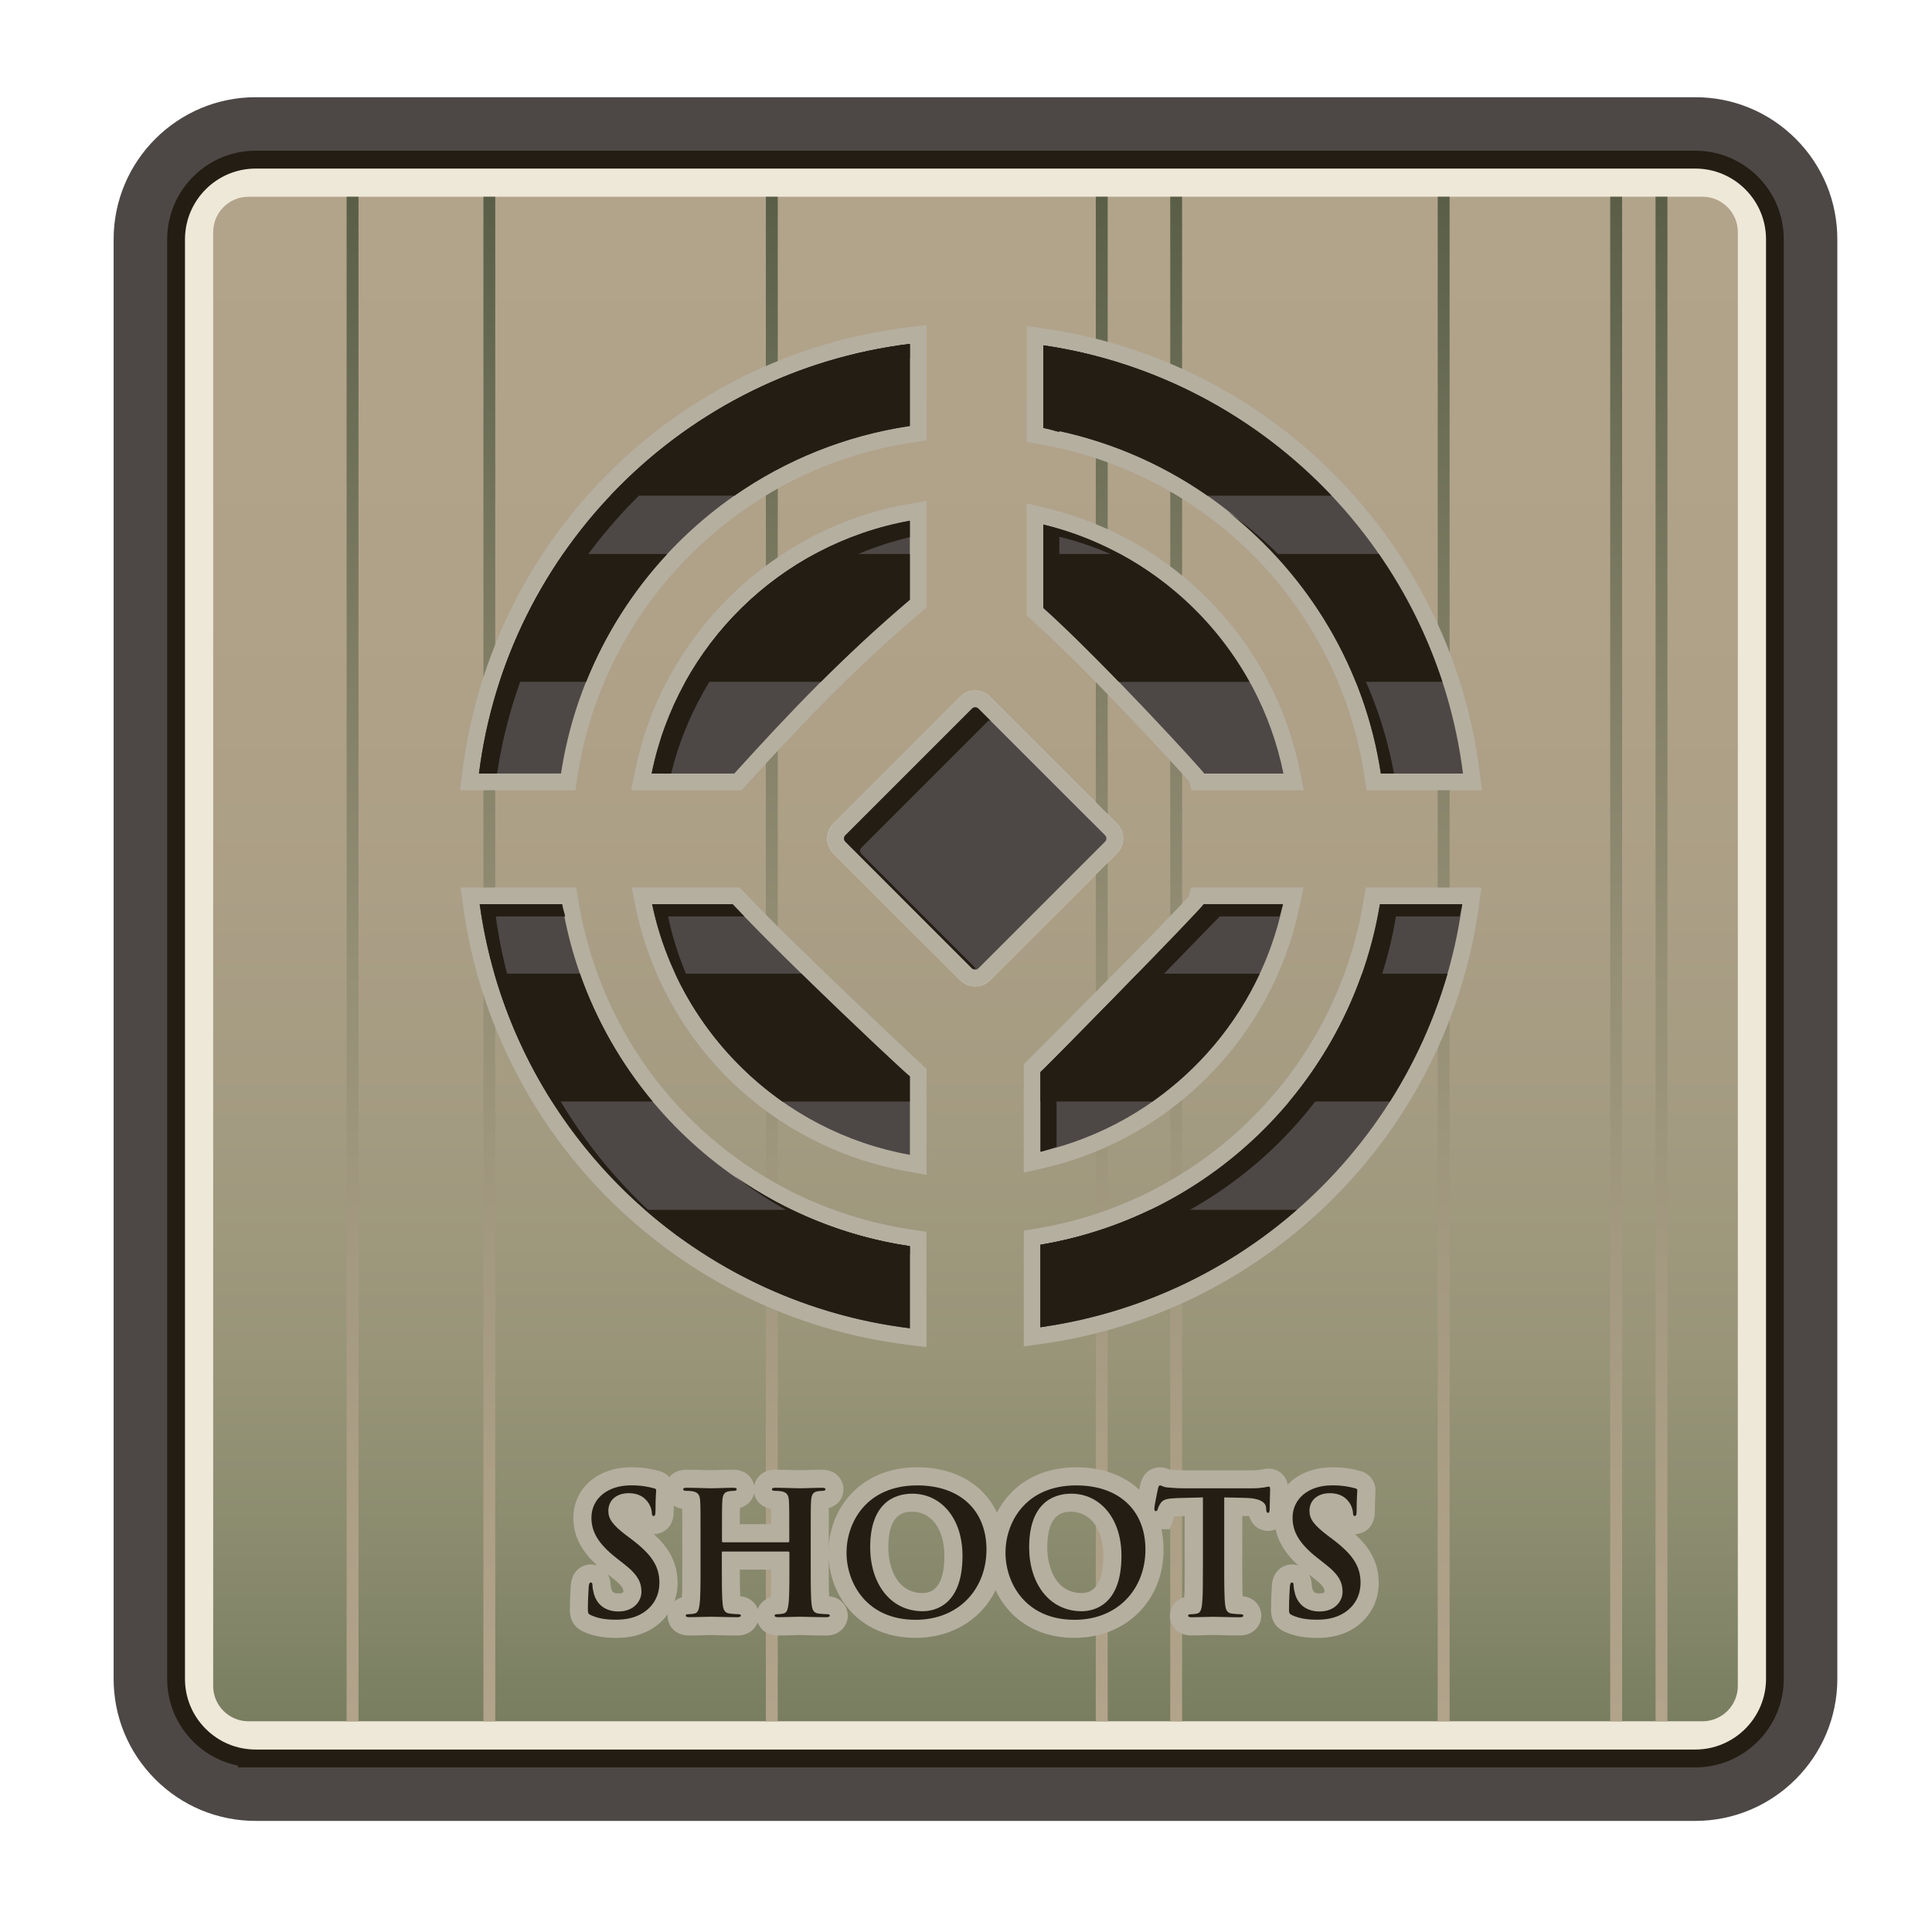
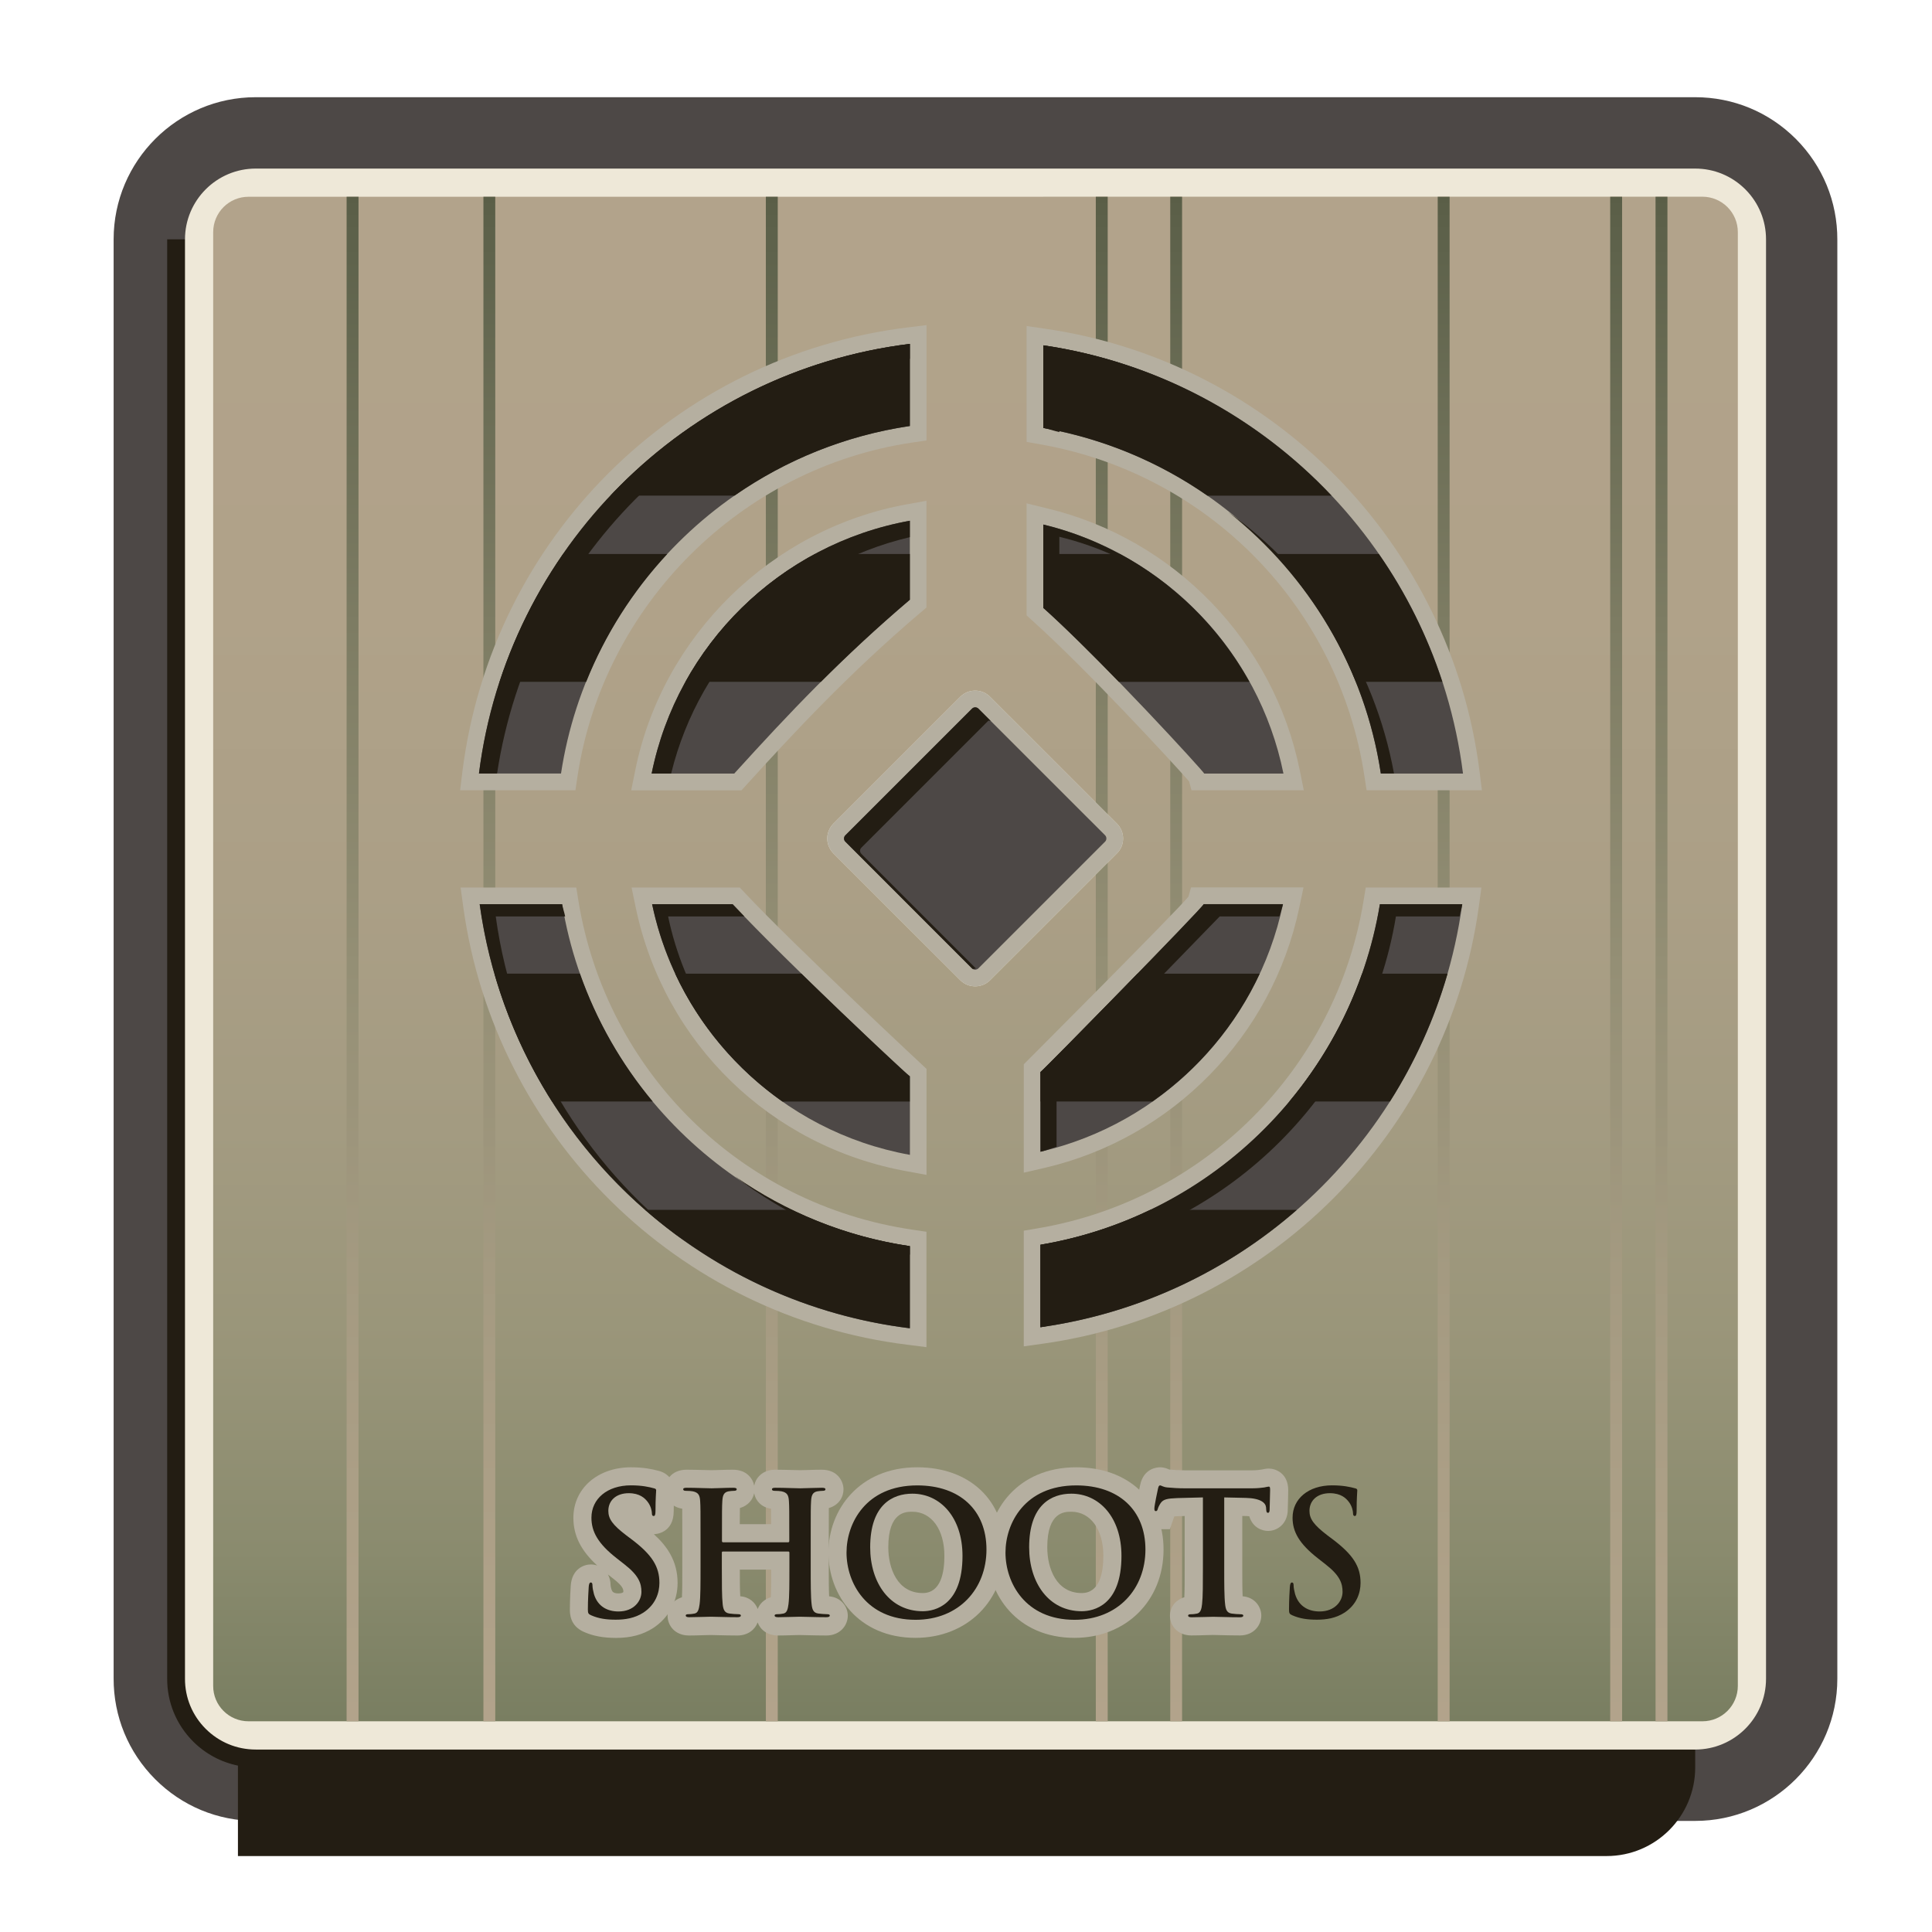
<svg xmlns="http://www.w3.org/2000/svg" version="1.1" id="Layer_1" x="0px" y="0px" width="32px" height="32px" viewBox="0 0 32 32" enable-background="new 0 0 32 32" xml:space="preserve">
  <path fill="#4D4846" d="M4.237,30.16l-0.001-1.773L4.237,30.16c-0.632,0-1.224-0.246-1.669-0.693  c-0.444-0.446-0.688-1.039-0.686-1.669V3.964c0-1.298,1.056-2.354,2.354-2.354l23.841,0c0.631,0,1.224,0.246,1.669,0.692  c0.444,0.446,0.688,1.039,0.686,1.669v23.835c0,1.298-1.056,2.354-2.354,2.354H4.237z" />
-   <path fill="#231D13" d="M3.941,29.273v-0.029c-0.28-0.057-0.539-0.195-0.745-0.402c-0.276-0.278-0.429-0.648-0.427-1.041V3.964  c0-0.81,0.657-1.468,1.467-1.468l23.841,0c0.394,0,0.764,0.153,1.041,0.432c0.276,0.278,0.429,0.647,0.427,1.041v23.837  c0,0.81-0.657,1.468-1.467,1.468H3.941z" />
+   <path fill="#231D13" d="M3.941,29.273v-0.029c-0.28-0.057-0.539-0.195-0.745-0.402c-0.276-0.278-0.429-0.648-0.427-1.041V3.964  l23.841,0c0.394,0,0.764,0.153,1.041,0.432c0.276,0.278,0.429,0.647,0.427,1.041v23.837  c0,0.81-0.657,1.468-1.467,1.468H3.941z" />
  <path fill="#EEE8D8" d="M4.237,28.978l-0.001-0.591L4.237,28.978c-0.315,0-0.609-0.122-0.832-0.345  c-0.221-0.222-0.343-0.518-0.341-0.831V3.964c0-0.646,0.525-1.172,1.172-1.172l23.841,0c0.313,0,0.609,0.122,0.832,0.345  c0.221,0.222,0.343,0.518,0.342,0.831v23.838c0,0.646-0.526,1.172-1.173,1.172H4.237z" />
  <linearGradient id="SVGID_1_" gradientUnits="userSpaceOnUse" x1="16.158" y1="3.258" x2="16.158" y2="28.511">
    <stop offset="0" style="stop-color:#B2A38B" />
    <stop offset="0.27" style="stop-color:#B0A289" />
    <stop offset="0.454" style="stop-color:#AB9F86" />
    <stop offset="0.612" style="stop-color:#A39B81" />
    <stop offset="0.756" style="stop-color:#999579" />
    <stop offset="0.888" style="stop-color:#8A8B6E" />
    <stop offset="1" style="stop-color:#797E61" />
  </linearGradient>
  <path fill="url(#SVGID_1_)" d="M28.196,3.258c0.325,0,0.589,0.263,0.588,0.588v24.077c0,0.325-0.263,0.587-0.587,0.587H4.118  c-0.324,0.001-0.589-0.262-0.587-0.588V3.846c0-0.326,0.262-0.588,0.587-0.587L28.196,3.258z" />
  <g>
    <linearGradient id="SVGID_2_" gradientUnits="userSpaceOnUse" x1="5.84" y1="28.511" x2="5.84" y2="3.259">
      <stop offset="0" style="stop-color:#B2A38B" />
      <stop offset="0.123" style="stop-color:#ADA087" />
      <stop offset="0.295" style="stop-color:#A49A81" />
      <stop offset="0.496" style="stop-color:#948F75" />
      <stop offset="0.72" style="stop-color:#7D7C63" />
      <stop offset="0.96" style="stop-color:#5F634C" />
      <stop offset="1" style="stop-color:#5A5E47" />
    </linearGradient>
    <rect x="5.741" y="3.259" fill="url(#SVGID_2_)" width="0.197" height="25.252" />
    <linearGradient id="SVGID_3_" gradientUnits="userSpaceOnUse" x1="8.105" y1="28.511" x2="8.105" y2="3.259">
      <stop offset="0" style="stop-color:#B2A38B" />
      <stop offset="0.123" style="stop-color:#ADA087" />
      <stop offset="0.295" style="stop-color:#A49A81" />
      <stop offset="0.496" style="stop-color:#948F75" />
      <stop offset="0.72" style="stop-color:#7D7C63" />
      <stop offset="0.96" style="stop-color:#5F634C" />
      <stop offset="1" style="stop-color:#5A5E47" />
    </linearGradient>
    <rect x="8.007" y="3.259" fill="url(#SVGID_3_)" width="0.196" height="25.252" />
    <linearGradient id="SVGID_4_" gradientUnits="userSpaceOnUse" x1="12.783" y1="28.511" x2="12.783" y2="3.259">
      <stop offset="0" style="stop-color:#B2A38B" />
      <stop offset="0.123" style="stop-color:#ADA087" />
      <stop offset="0.295" style="stop-color:#A49A81" />
      <stop offset="0.496" style="stop-color:#948F75" />
      <stop offset="0.72" style="stop-color:#7D7C63" />
      <stop offset="0.96" style="stop-color:#5F634C" />
      <stop offset="1" style="stop-color:#5A5E47" />
    </linearGradient>
    <rect x="12.685" y="3.259" fill="url(#SVGID_4_)" width="0.197" height="25.252" />
    <linearGradient id="SVGID_5_" gradientUnits="userSpaceOnUse" x1="18.249" y1="28.511" x2="18.249" y2="3.259">
      <stop offset="0" style="stop-color:#B2A38B" />
      <stop offset="0.123" style="stop-color:#ADA087" />
      <stop offset="0.295" style="stop-color:#A49A81" />
      <stop offset="0.496" style="stop-color:#948F75" />
      <stop offset="0.72" style="stop-color:#7D7C63" />
      <stop offset="0.96" style="stop-color:#5F634C" />
      <stop offset="1" style="stop-color:#5A5E47" />
    </linearGradient>
    <rect x="18.15" y="3.259" fill="url(#SVGID_5_)" width="0.197" height="25.252" />
    <linearGradient id="SVGID_6_" gradientUnits="userSpaceOnUse" x1="19.481" y1="28.511" x2="19.481" y2="3.259">
      <stop offset="0" style="stop-color:#B2A38B" />
      <stop offset="0.123" style="stop-color:#ADA087" />
      <stop offset="0.295" style="stop-color:#A49A81" />
      <stop offset="0.496" style="stop-color:#948F75" />
      <stop offset="0.72" style="stop-color:#7D7C63" />
      <stop offset="0.96" style="stop-color:#5F634C" />
      <stop offset="1" style="stop-color:#5A5E47" />
    </linearGradient>
    <rect x="19.383" y="3.259" fill="url(#SVGID_6_)" width="0.196" height="25.252" />
    <linearGradient id="SVGID_7_" gradientUnits="userSpaceOnUse" x1="23.912" y1="28.511" x2="23.912" y2="3.259">
      <stop offset="0" style="stop-color:#B2A38B" />
      <stop offset="0.123" style="stop-color:#ADA087" />
      <stop offset="0.295" style="stop-color:#A49A81" />
      <stop offset="0.496" style="stop-color:#948F75" />
      <stop offset="0.72" style="stop-color:#7D7C63" />
      <stop offset="0.96" style="stop-color:#5F634C" />
      <stop offset="1" style="stop-color:#5A5E47" />
    </linearGradient>
    <rect x="23.813" y="3.259" fill="url(#SVGID_7_)" width="0.197" height="25.252" />
    <linearGradient id="SVGID_8_" gradientUnits="userSpaceOnUse" x1="26.769" y1="28.511" x2="26.769" y2="3.259">
      <stop offset="0" style="stop-color:#B2A38B" />
      <stop offset="0.123" style="stop-color:#ADA087" />
      <stop offset="0.295" style="stop-color:#A49A81" />
      <stop offset="0.496" style="stop-color:#948F75" />
      <stop offset="0.72" style="stop-color:#7D7C63" />
      <stop offset="0.96" style="stop-color:#5F634C" />
      <stop offset="1" style="stop-color:#5A5E47" />
    </linearGradient>
    <rect x="26.67" y="3.259" fill="url(#SVGID_8_)" width="0.197" height="25.252" />
    <linearGradient id="SVGID_9_" gradientUnits="userSpaceOnUse" x1="27.52" y1="28.511" x2="27.52" y2="3.259">
      <stop offset="0" style="stop-color:#B2A38B" />
      <stop offset="0.123" style="stop-color:#ADA087" />
      <stop offset="0.295" style="stop-color:#A49A81" />
      <stop offset="0.496" style="stop-color:#948F75" />
      <stop offset="0.72" style="stop-color:#7D7C63" />
      <stop offset="0.96" style="stop-color:#5F634C" />
      <stop offset="1" style="stop-color:#5A5E47" />
    </linearGradient>
    <rect x="27.421" y="3.259" fill="url(#SVGID_9_)" width="0.197" height="25.252" />
  </g>
  <g>
-     <path fill="#B5AFA0" d="M22.065,24.303c-0.554,0-0.955,0.352-0.955,0.836c0,0.293,0.123,0.542,0.395,0.791   c-0.035-0.012-0.071-0.018-0.106-0.018c-0.115,0-0.314,0.074-0.333,0.354c-0.003,0.049-0.014,0.228-0.014,0.392   c0,0.067,0,0.27,0.233,0.372c0.155,0.068,0.32,0.099,0.534,0.099c0.241,0,0.441-0.053,0.613-0.164   c0.258-0.169,0.404-0.44,0.404-0.747c0-0.36-0.172-0.607-0.393-0.807c0.033,0,0.329-0.018,0.329-0.385   c0-0.147,0.005-0.229,0.008-0.276l0-0.009l0.002-0.056c0-0.135-0.086-0.288-0.28-0.328C22.429,24.337,22.281,24.303,22.065,24.303   L22.065,24.303z M21.858,26.392c-0.097,0-0.108-0.039-0.119-0.072c-0.008-0.027-0.013-0.056-0.013-0.064   c0-0.069-0.017-0.128-0.044-0.178l0.092,0.072c0.164,0.128,0.164,0.178,0.164,0.218C21.936,26.375,21.912,26.392,21.858,26.392   L21.858,26.392z" />
    <path fill="#B5AFA0" d="M19.213,24.303c-0.044,0-0.269,0.014-0.328,0.291v0c0,0-0.066,0.294-0.066,0.39   c0,0.227,0.164,0.345,0.325,0.345h0.232l0.074-0.213c0.016-0.001,0.035-0.002,0.06-0.003l0.112-0.003v0.855   c0,0.19,0,0.372-0.006,0.49c-0.163,0.052-0.238,0.181-0.238,0.305c0,0.163,0.122,0.328,0.356,0.328   c0.068,0,0.157-0.002,0.234-0.005l0.124-0.003l0.126,0.003c0.089,0.002,0.203,0.005,0.319,0.005c0.229,0,0.354-0.169,0.354-0.328   c0-0.148-0.108-0.304-0.309-0.321c-0.006-0.127-0.006-0.297-0.006-0.474v-0.856l0.052,0.001c0.026,0,0.047,0.002,0.064,0.004   c0.058,0.192,0.214,0.243,0.311,0.243c0.141,0,0.302-0.098,0.325-0.314c0.001-0.068,0.004-0.137,0.006-0.202l0.003-0.158   c0-0.284-0.211-0.359-0.322-0.359c-0.041,0-0.074,0.007-0.116,0.016c-0.041,0.006-0.089,0.013-0.156,0.013h-1.124   c-0.084,0-0.18-0.005-0.253-0.013C19.338,24.327,19.285,24.303,19.213,24.303L19.213,24.303z" />
    <path fill="#B5AFA0" d="M17.826,24.303c-0.966,0-1.472,0.71-1.472,1.412c0,0.702,0.496,1.413,1.443,1.413   c0.854,0,1.475-0.615,1.475-1.463C19.272,24.85,18.691,24.303,17.826,24.303L17.826,24.303z M17.917,26.386   c-0.421,0-0.571-0.409-0.571-0.759c0-0.588,0.29-0.588,0.398-0.588c0.317,0,0.531,0.293,0.531,0.73   C18.275,26.051,18.213,26.386,17.917,26.386L17.917,26.386z" />
    <path fill="#B5AFA0" d="M15.193,24.303c-0.966,0-1.472,0.71-1.472,1.412c0,0.702,0.496,1.413,1.443,1.413   c0.854,0,1.475-0.615,1.475-1.463C16.64,24.85,16.059,24.303,15.193,24.303L15.193,24.303z M15.284,26.386   c-0.421,0-0.571-0.409-0.571-0.759c0-0.588,0.29-0.588,0.398-0.588c0.317,0,0.531,0.293,0.531,0.73   C15.643,26.051,15.58,26.386,15.284,26.386L15.284,26.386z" />
    <path fill="#B5AFA0" d="M13.611,24.343c-0.064,0-0.151,0.002-0.228,0.005l-0.129,0.003l-0.13-0.003   c-0.084-0.002-0.186-0.005-0.279-0.005c-0.225,0-0.328,0.141-0.353,0.264c-0.025-0.123-0.128-0.264-0.353-0.264   c-0.065,0-0.153,0.002-0.23,0.005l-0.127,0.003l-0.13-0.003c-0.084-0.002-0.186-0.005-0.279-0.005   c-0.264,0-0.359,0.194-0.359,0.325c0,0.143,0.1,0.294,0.286,0.321c0.001,0.084,0.001,0.212,0.001,0.477v0.5   c0,0.19,0,0.373-0.006,0.49c-0.163,0.052-0.238,0.181-0.238,0.305c0,0.163,0.122,0.328,0.356,0.328   c0.067,0,0.156-0.002,0.233-0.005l0.125-0.003l0.126,0.003c0.089,0.002,0.201,0.005,0.316,0.005c0.177,0,0.292-0.099,0.336-0.216   c0.044,0.119,0.159,0.216,0.34,0.216c0.065,0,0.153-0.002,0.229-0.005l0.125-0.003l0.128,0.003   c0.089,0.002,0.201,0.005,0.315,0.005c0.231,0,0.356-0.169,0.356-0.328c0-0.147-0.108-0.304-0.309-0.321   c-0.006-0.127-0.006-0.297-0.006-0.474v-0.5c0-0.282,0-0.408,0.001-0.488c0.165-0.048,0.243-0.18,0.243-0.31   C13.971,24.537,13.875,24.343,13.611,24.343L13.611,24.343z M12.255,24.978c0.137-0.041,0.214-0.138,0.236-0.245   c0.024,0.123,0.119,0.233,0.279,0.256c0.001,0.057,0.001,0.133,0.002,0.256h-0.519C12.254,25.11,12.254,25.033,12.255,24.978   L12.255,24.978z M12.254,25.998h0.519c0,0.179,0,0.347-0.006,0.457c-0.114,0.036-0.185,0.111-0.217,0.195   c-0.04-0.107-0.138-0.199-0.289-0.211C12.254,26.32,12.254,26.163,12.254,25.998L12.254,25.998z" />
    <path fill="#B5AFA0" d="M10.452,24.303c-0.554,0-0.955,0.352-0.955,0.836c0,0.293,0.123,0.542,0.395,0.791   c-0.035-0.012-0.071-0.018-0.106-0.018c-0.115,0-0.314,0.074-0.333,0.354c-0.003,0.049-0.014,0.228-0.014,0.392   c0,0.067,0,0.27,0.233,0.372c0.155,0.068,0.32,0.099,0.534,0.099c0.241,0,0.441-0.053,0.613-0.164   c0.258-0.169,0.404-0.44,0.404-0.747c0-0.36-0.172-0.607-0.393-0.807c0.033,0,0.329-0.018,0.329-0.385   c0-0.147,0.005-0.229,0.008-0.276l0-0.009l0.002-0.056c0-0.135-0.086-0.288-0.28-0.328C10.815,24.337,10.667,24.303,10.452,24.303   L10.452,24.303z M10.245,26.392c-0.097,0-0.108-0.039-0.119-0.072c-0.008-0.027-0.013-0.056-0.013-0.064   c0-0.069-0.017-0.128-0.044-0.178l0.092,0.072c0.164,0.128,0.164,0.178,0.164,0.218C10.323,26.375,10.299,26.392,10.245,26.392   L10.245,26.392z" />
  </g>
  <g>
    <path fill="#EEE8D8" d="M16.152,16.337c-0.093,0-0.181-0.036-0.247-0.102l-2.101-2.1c-0.064-0.065-0.102-0.153-0.102-0.247   c0-0.093,0.037-0.181,0.103-0.247l2.1-2.1c0.066-0.066,0.154-0.102,0.247-0.102s0.181,0.036,0.246,0.102l2.101,2.1   c0.066,0.066,0.103,0.154,0.103,0.247c0,0.094-0.036,0.182-0.104,0.248l-2.1,2.1C16.333,16.301,16.245,16.337,16.152,16.337z" />
    <path fill="none" d="M18.305,13.939l-2.101,2.101c-0.029,0.028-0.075,0.028-0.104,0l-2.1-2.101c-0.028-0.028-0.028-0.074,0-0.103   l2.1-2.1c0.028-0.028,0.074-0.028,0.104,0l2.101,2.1C18.332,13.865,18.332,13.911,18.305,13.939z" />
    <path fill="#B5AFA0" d="M7.621,13.089l0.038-0.311c0.486-3.856,3.52-6.881,7.377-7.355l0.31-0.038v1.91L15.11,7.33   c-2.835,0.419-5.114,2.691-5.544,5.524l-0.035,0.235H7.621z" />
    <path fill="#4D4846" d="M15.07,7.056v-1.36c-3.72,0.458-6.669,3.399-7.137,7.116h1.359C9.743,9.842,12.097,7.496,15.07,7.056z" />
    <path fill="#B5AFA0" d="M22.635,13.088l-0.036-0.234c-0.424-2.796-2.58-5.004-5.367-5.494l-0.228-0.041V5.4l0.316,0.046   c3.756,0.548,6.711,3.563,7.186,7.332l0.039,0.311H22.635z" />
    <path fill="#4D4846" d="M17.28,5.72v1.368c2.886,0.508,5.151,2.816,5.591,5.725h1.361C23.771,9.157,20.912,6.25,17.28,5.72z" />
    <path fill="#B5AFA0" d="M16.957,20.384l0.23-0.039c2.77-0.468,4.938-2.643,5.396-5.414l0.038-0.231h1.916l-0.043,0.314   c-0.514,3.74-3.483,6.718-7.223,7.242L16.957,22.3V20.384z" />
    <path fill="#4D4846" d="M17.233,20.617v1.366c3.624-0.509,6.488-3.379,6.986-7.007h-1.364   C22.38,17.856,20.111,20.131,17.233,20.617z" />
    <path fill="#B5AFA0" d="M15.036,22.274c-3.813-0.469-6.841-3.455-7.364-7.26L7.629,14.7h1.916l0.037,0.231   c0.468,2.832,2.69,5.017,5.528,5.436l0.235,0.035v1.911L15.036,22.274z" />
    <path fill="#4D4846" d="M9.311,14.976H7.945c0.504,3.673,3.436,6.571,7.125,7.025v-1.36C12.127,20.205,9.794,17.903,9.311,14.976z" />
    <path fill="#B5AFA0" d="M10.455,13.089l0.067-0.331c0.45-2.229,2.258-4,4.499-4.405l0.324-0.058v1.767l-0.097,0.083   c-1.173,0.997-2.067,1.956-2.884,2.854l-0.082,0.091H10.455z" />
    <path fill="#4D4846" d="M15.07,9.934V8.625c-2.146,0.388-3.847,2.057-4.277,4.188h1.368C13.069,11.812,13.935,10.897,15.07,9.934z" />
    <path fill="#B5AFA0" d="M19.735,13.089l-0.04-0.147c-0.24-0.277-1.706-1.866-2.601-2.667l-0.091-0.083V8.337l0.34,0.083   c2.112,0.508,3.754,2.211,4.185,4.338l0.067,0.331L19.735,13.089z" />
    <path fill="#4D4846" d="M17.28,8.688v1.38c1,0.898,2.659,2.714,2.666,2.745h1.312C20.847,10.782,19.283,9.17,17.28,8.688z" />
    <path fill="#B5AFA0" d="M15.021,19.4c-2.259-0.408-4.021-2.123-4.491-4.367L10.461,14.7h1.792l0.082,0.087   c0.84,0.895,3.011,2.917,3.011,2.917v1.756L15.021,19.4z" />
    <path fill="#4D4846" d="M12.134,14.976h-1.333c0.442,2.114,2.135,3.767,4.27,4.152v-1.302   C15.036,17.818,13.053,15.955,12.134,14.976z" />
    <path fill="#B5AFA0" d="M16.957,17.628c0,0,2.515-2.518,2.727-2.776l0.043-0.153h1.863l-0.07,0.333   c-0.445,2.128-2.103,3.822-4.224,4.313l-0.339,0.078V17.628z" />
    <path fill="#4D4846" d="M17.233,17.756v1.32c2.015-0.466,3.591-2.071,4.017-4.101h-1.313C19.92,15.035,17.26,17.748,17.233,17.756z   " />
    <path fill="#B5AFA0" d="M16.152,16.337c-0.093,0-0.181-0.036-0.247-0.102l-2.101-2.1c-0.064-0.065-0.102-0.153-0.102-0.247   c0-0.093,0.037-0.181,0.103-0.247l2.1-2.1c0.066-0.066,0.154-0.102,0.247-0.102s0.181,0.036,0.246,0.102l2.101,2.1   c0.066,0.066,0.103,0.154,0.103,0.247c0,0.094-0.036,0.182-0.104,0.248l-2.1,2.1C16.333,16.301,16.245,16.337,16.152,16.337z" />
    <path fill="#4D4846" d="M16.204,11.736c-0.029-0.028-0.075-0.028-0.104,0l-2.1,2.1c-0.028,0.029-0.028,0.074,0,0.103l2.1,2.101   c0.028,0.028,0.074,0.028,0.104,0l2.101-2.101c0.027-0.028,0.027-0.074,0-0.103L16.204,11.736z" />
  </g>
  <g>
    <g>
      <path fill="#231D13" d="M9.791,26.754c-0.046-0.02-0.054-0.034-0.054-0.097c0-0.156,0.011-0.326,0.014-0.372    c0.003-0.043,0.012-0.074,0.034-0.074c0.025,0,0.028,0.026,0.028,0.048c0,0.037,0.012,0.097,0.025,0.145    c0.063,0.21,0.23,0.287,0.406,0.287c0.255,0,0.38-0.173,0.38-0.324c0-0.139-0.042-0.27-0.278-0.454l-0.13-0.102    c-0.313-0.244-0.42-0.443-0.42-0.673c0-0.312,0.261-0.536,0.655-0.536c0.185,0,0.304,0.028,0.377,0.048    c0.026,0.005,0.04,0.014,0.04,0.034c0,0.037-0.011,0.12-0.011,0.341c0,0.063-0.009,0.085-0.031,0.085    c-0.021,0-0.029-0.017-0.029-0.051c0-0.026-0.014-0.114-0.073-0.188c-0.043-0.054-0.125-0.139-0.31-0.139    c-0.21,0-0.338,0.122-0.338,0.292c0,0.13,0.065,0.23,0.301,0.409l0.08,0.06c0.343,0.258,0.465,0.454,0.465,0.724    c0,0.165-0.063,0.36-0.267,0.494c-0.142,0.091-0.301,0.116-0.451,0.116C10.041,26.828,9.913,26.808,9.791,26.754z" />
    </g>
    <g>
      <path fill="#231D13" d="M13.056,25.545c0.008,0,0.017-0.006,0.017-0.02v-0.06c0-0.432,0-0.511-0.006-0.602    c-0.006-0.097-0.028-0.142-0.122-0.162c-0.022-0.005-0.07-0.008-0.11-0.008c-0.031,0-0.049-0.006-0.049-0.026    c0-0.02,0.021-0.025,0.06-0.025c0.153,0,0.332,0.009,0.409,0.009c0.068,0,0.247-0.009,0.357-0.009c0.04,0,0.06,0.006,0.06,0.025    c0,0.02-0.017,0.026-0.051,0.026c-0.022,0-0.049,0.003-0.082,0.008c-0.077,0.014-0.1,0.063-0.105,0.162    c-0.006,0.091-0.006,0.17-0.006,0.602v0.5c0,0.261,0,0.485,0.015,0.607c0.009,0.079,0.025,0.142,0.11,0.153    c0.04,0.005,0.103,0.011,0.145,0.011c0.031,0,0.046,0.008,0.046,0.022c0,0.02-0.022,0.028-0.057,0.028    c-0.185,0-0.363-0.008-0.443-0.008c-0.065,0-0.244,0.008-0.354,0.008c-0.04,0-0.06-0.008-0.06-0.028    c0-0.014,0.012-0.022,0.046-0.022c0.042,0,0.076-0.006,0.102-0.011c0.057-0.012,0.071-0.074,0.082-0.156    c0.015-0.119,0.015-0.343,0.015-0.604v-0.25c0-0.011-0.009-0.017-0.017-0.017h-1.085c-0.008,0-0.017,0.003-0.017,0.017v0.25    c0,0.261,0,0.485,0.014,0.607c0.009,0.079,0.026,0.142,0.111,0.153c0.039,0.005,0.102,0.011,0.145,0.011    c0.031,0,0.045,0.008,0.045,0.022c0,0.02-0.022,0.028-0.057,0.028c-0.185,0-0.363-0.008-0.442-0.008    c-0.065,0-0.244,0.008-0.357,0.008c-0.037,0-0.057-0.008-0.057-0.028c0-0.014,0.011-0.022,0.045-0.022    c0.043,0,0.077-0.006,0.103-0.011c0.057-0.012,0.07-0.074,0.082-0.156c0.015-0.119,0.015-0.343,0.015-0.604v-0.5    c0-0.432,0-0.511-0.006-0.602c-0.006-0.097-0.028-0.142-0.122-0.162c-0.022-0.005-0.071-0.008-0.111-0.008    c-0.03,0-0.048-0.006-0.048-0.026c0-0.02,0.02-0.025,0.06-0.025c0.153,0,0.332,0.009,0.409,0.009c0.067,0,0.246-0.009,0.357-0.009    c0.04,0,0.06,0.006,0.06,0.025c0,0.02-0.018,0.026-0.051,0.026c-0.023,0-0.049,0.003-0.083,0.008    c-0.076,0.014-0.099,0.063-0.104,0.162c-0.006,0.091-0.006,0.17-0.006,0.602v0.06c0,0.014,0.009,0.02,0.017,0.02H13.056z" />
    </g>
    <g>
      <path fill="#231D13" d="M14.021,25.715c0-0.485,0.32-1.112,1.172-1.112c0.707,0,1.146,0.412,1.146,1.062s-0.454,1.164-1.175,1.164    C14.351,26.828,14.021,26.218,14.021,25.715z M15.942,25.77c0-0.636-0.366-1.03-0.831-1.03c-0.326,0-0.698,0.182-0.698,0.888    c0,0.59,0.326,1.059,0.871,1.059C15.483,26.686,15.942,26.59,15.942,25.77z" />
    </g>
    <g>
      <path fill="#231D13" d="M16.654,25.715c0-0.485,0.32-1.112,1.172-1.112c0.707,0,1.146,0.412,1.146,1.062s-0.454,1.164-1.175,1.164    C16.983,26.828,16.654,26.218,16.654,25.715z M18.575,25.77c0-0.636-0.366-1.03-0.831-1.03c-0.326,0-0.698,0.182-0.698,0.888    c0,0.59,0.326,1.059,0.871,1.059C18.116,26.686,18.575,26.59,18.575,25.77z" />
    </g>
    <g>
      <path fill="#231D13" d="M19.922,24.802l-0.423,0.011c-0.164,0.006-0.232,0.02-0.275,0.083c-0.028,0.042-0.042,0.076-0.048,0.099    c-0.006,0.022-0.015,0.034-0.031,0.034c-0.021,0-0.025-0.014-0.025-0.045c0-0.045,0.054-0.304,0.06-0.327    c0.008-0.037,0.017-0.054,0.034-0.054c0.022,0,0.051,0.028,0.122,0.034c0.082,0.008,0.189,0.014,0.283,0.014h1.124    c0.091,0,0.153-0.009,0.196-0.014c0.042-0.009,0.064-0.014,0.076-0.014c0.02,0,0.022,0.017,0.022,0.06    c0,0.06-0.008,0.255-0.008,0.329c-0.003,0.028-0.009,0.045-0.026,0.045c-0.022,0-0.028-0.014-0.031-0.057l-0.002-0.031    c-0.006-0.074-0.083-0.153-0.335-0.159l-0.358-0.008v1.164c0,0.261,0,0.485,0.015,0.607c0.009,0.079,0.025,0.142,0.11,0.153    c0.04,0.005,0.103,0.011,0.146,0.011c0.03,0,0.045,0.008,0.045,0.022c0,0.02-0.022,0.028-0.054,0.028    c-0.188,0-0.366-0.008-0.445-0.008c-0.065,0-0.244,0.008-0.358,0.008c-0.036,0-0.057-0.008-0.057-0.028    c0-0.014,0.012-0.022,0.046-0.022c0.042,0,0.076-0.006,0.102-0.011c0.057-0.012,0.074-0.074,0.083-0.156    c0.014-0.119,0.014-0.343,0.014-0.604V24.802z" />
    </g>
    <g>
      <path fill="#231D13" d="M21.404,26.754c-0.046-0.02-0.054-0.034-0.054-0.097c0-0.156,0.011-0.326,0.014-0.372    c0.003-0.043,0.012-0.074,0.034-0.074c0.025,0,0.028,0.026,0.028,0.048c0,0.037,0.012,0.097,0.025,0.145    c0.063,0.21,0.23,0.287,0.406,0.287c0.255,0,0.38-0.173,0.38-0.324c0-0.139-0.042-0.27-0.278-0.454l-0.13-0.102    c-0.313-0.244-0.42-0.443-0.42-0.673c0-0.312,0.261-0.536,0.655-0.536c0.185,0,0.304,0.028,0.377,0.048    c0.026,0.005,0.04,0.014,0.04,0.034c0,0.037-0.011,0.12-0.011,0.341c0,0.063-0.009,0.085-0.031,0.085    c-0.021,0-0.029-0.017-0.029-0.051c0-0.026-0.014-0.114-0.073-0.188c-0.043-0.054-0.125-0.139-0.31-0.139    c-0.21,0-0.338,0.122-0.338,0.292c0,0.13,0.065,0.23,0.301,0.409l0.08,0.06c0.343,0.258,0.465,0.454,0.465,0.724    c0,0.165-0.063,0.36-0.267,0.494c-0.142,0.091-0.301,0.116-0.451,0.116C21.654,26.828,21.526,26.808,21.404,26.754z" />
    </g>
  </g>
  <g>
    <path fill="#231D13" d="M9.328,9.176c-0.446,0.645-0.803,1.356-1.052,2.117h1.433c0.316-0.789,0.773-1.505,1.342-2.117H9.328z" />
    <path fill="#231D13" d="M15.07,5.696c-1.945,0.24-3.679,1.159-4.959,2.513h2.055c0.849-0.59,1.836-0.995,2.904-1.153V5.696z" />
    <path fill="#231D13" d="M17.28,5.72v1.368c0.997,0.176,1.92,0.566,2.719,1.122h2.056C20.815,6.898,19.15,5.993,17.28,5.72z" />
    <path fill="#231D13" d="M21.112,9.176c0.569,0.612,1.028,1.328,1.346,2.117h1.432c-0.249-0.761-0.604-1.473-1.052-2.117H21.112z" />
    <path fill="#231D13" d="M17.233,21.983c1.613-0.227,3.076-0.922,4.247-1.944h-2.429c-0.567,0.272-1.178,0.47-1.818,0.578V21.983z" />
    <path fill="#231D13" d="M22.56,16.127c-0.274,0.78-0.686,1.495-1.204,2.117h1.666c0.412-0.65,0.735-1.361,0.954-2.117H22.56z" />
    <path fill="#231D13" d="M15.07,20.64c-0.691-0.102-1.35-0.309-1.957-0.601h-2.427c1.204,1.05,2.716,1.756,4.384,1.961V20.64z" />
    <path fill="#231D13" d="M8.191,16.126c0.217,0.756,0.541,1.468,0.953,2.118h1.666c-0.519-0.622-0.93-1.337-1.205-2.118H8.191z" />
    <path fill="#231D13" d="M15.07,9.176h-1.571c-0.902,0.485-1.649,1.222-2.146,2.117h2.244c0.453-0.452,0.932-0.9,1.473-1.36V9.176z" />
    <path fill="#231D13" d="M18.549,9.176H17.28v0.892c0.367,0.33,0.822,0.783,1.252,1.226h2.163   C20.198,10.398,19.452,9.662,18.549,9.176z" />
    <path fill="#231D13" d="M13.274,16.127l-2.091,0c0.397,0.853,1.015,1.582,1.776,2.118h2.11v-0.418   C15.048,17.821,14.144,16.977,13.274,16.127z" />
    <path fill="#231D13" d="M20.865,16.127h-2.024c-0.743,0.763-1.593,1.625-1.607,1.629v0.488h1.855   C19.852,17.708,20.468,16.979,20.865,16.127z" />
  </g>
  <g>
    <path fill="#231D13" d="M15.07,5.943V5.696c-3.72,0.458-6.669,3.399-7.137,7.116h0.3C8.769,9.282,11.546,6.496,15.07,5.943z" />
    <path fill="#231D13" d="M20.343,8.479c1.327,1.054,2.264,2.58,2.528,4.333h0.218C22.764,11.031,21.758,9.495,20.343,8.479z" />
    <path fill="#231D13" d="M17.546,5.923c1.316,0.192,2.526,0.705,3.563,1.444c-1.093-0.849-2.396-1.438-3.828-1.647v1.368   c0.091,0.016,0.176,0.049,0.266,0.069V5.923z" />
    <path fill="#231D13" d="M23.121,15.179h1.054c0.011-0.069,0.035-0.133,0.045-0.203h-1.364c-0.476,2.881-2.744,5.156-5.622,5.641   v1.366c0.091-0.013,0.176-0.044,0.266-0.06V20.82C20.377,20.334,22.646,18.06,23.121,15.179z" />
    <path fill="#231D13" d="M8.211,15.179h1.15c-0.014-0.069-0.039-0.133-0.051-0.203H7.945c0.316,2.304,1.588,4.301,3.401,5.583   C9.677,19.274,8.511,17.367,8.211,15.179z" />
    <path fill="#231D13" d="M15.07,20.64c-1.068-0.158-2.053-0.568-2.9-1.159c0.836,0.645,1.822,1.096,2.9,1.3V20.64z" />
    <path fill="#231D13" d="M15.07,8.897V8.625c-2.146,0.388-3.847,2.057-4.277,4.188h0.323C11.59,10.871,13.121,9.355,15.07,8.897z" />
    <path fill="#231D13" d="M17.546,10.271v-1.38c0.687,0.166,1.316,0.472,1.871,0.874c-0.614-0.507-1.338-0.885-2.137-1.077v1.38" />
    <path fill="#231D13" d="M11.066,15.179h1.263c-0.065-0.068-0.138-0.142-0.195-0.203h-1.333c0.284,1.357,1.087,2.519,2.188,3.283   C12.027,17.498,11.326,16.423,11.066,15.179z" />
    <path fill="#231D13" d="M20.202,15.179h0.989c0.018-0.068,0.044-0.133,0.059-0.203h-1.313c-0.017,0.059-2.677,2.772-2.703,2.781   v1.32c0.091-0.021,0.177-0.057,0.266-0.082v-1.035" />
    <path fill="#231D13" d="M14.267,14.04l2.1-2.1c0.011-0.011,0.026,0.002,0.041,0l-0.203-0.203c-0.029-0.028-0.075-0.028-0.104,0   l-2.1,2.1c-0.028,0.029-0.028,0.074,0,0.103l2.1,2.101c0.017,0.017,0.04,0.003,0.063,0l-1.896-1.897   C14.238,14.114,14.238,14.068,14.267,14.04z" />
    <path fill="#231D13" d="M19.417,9.765" />
  </g>
</svg>